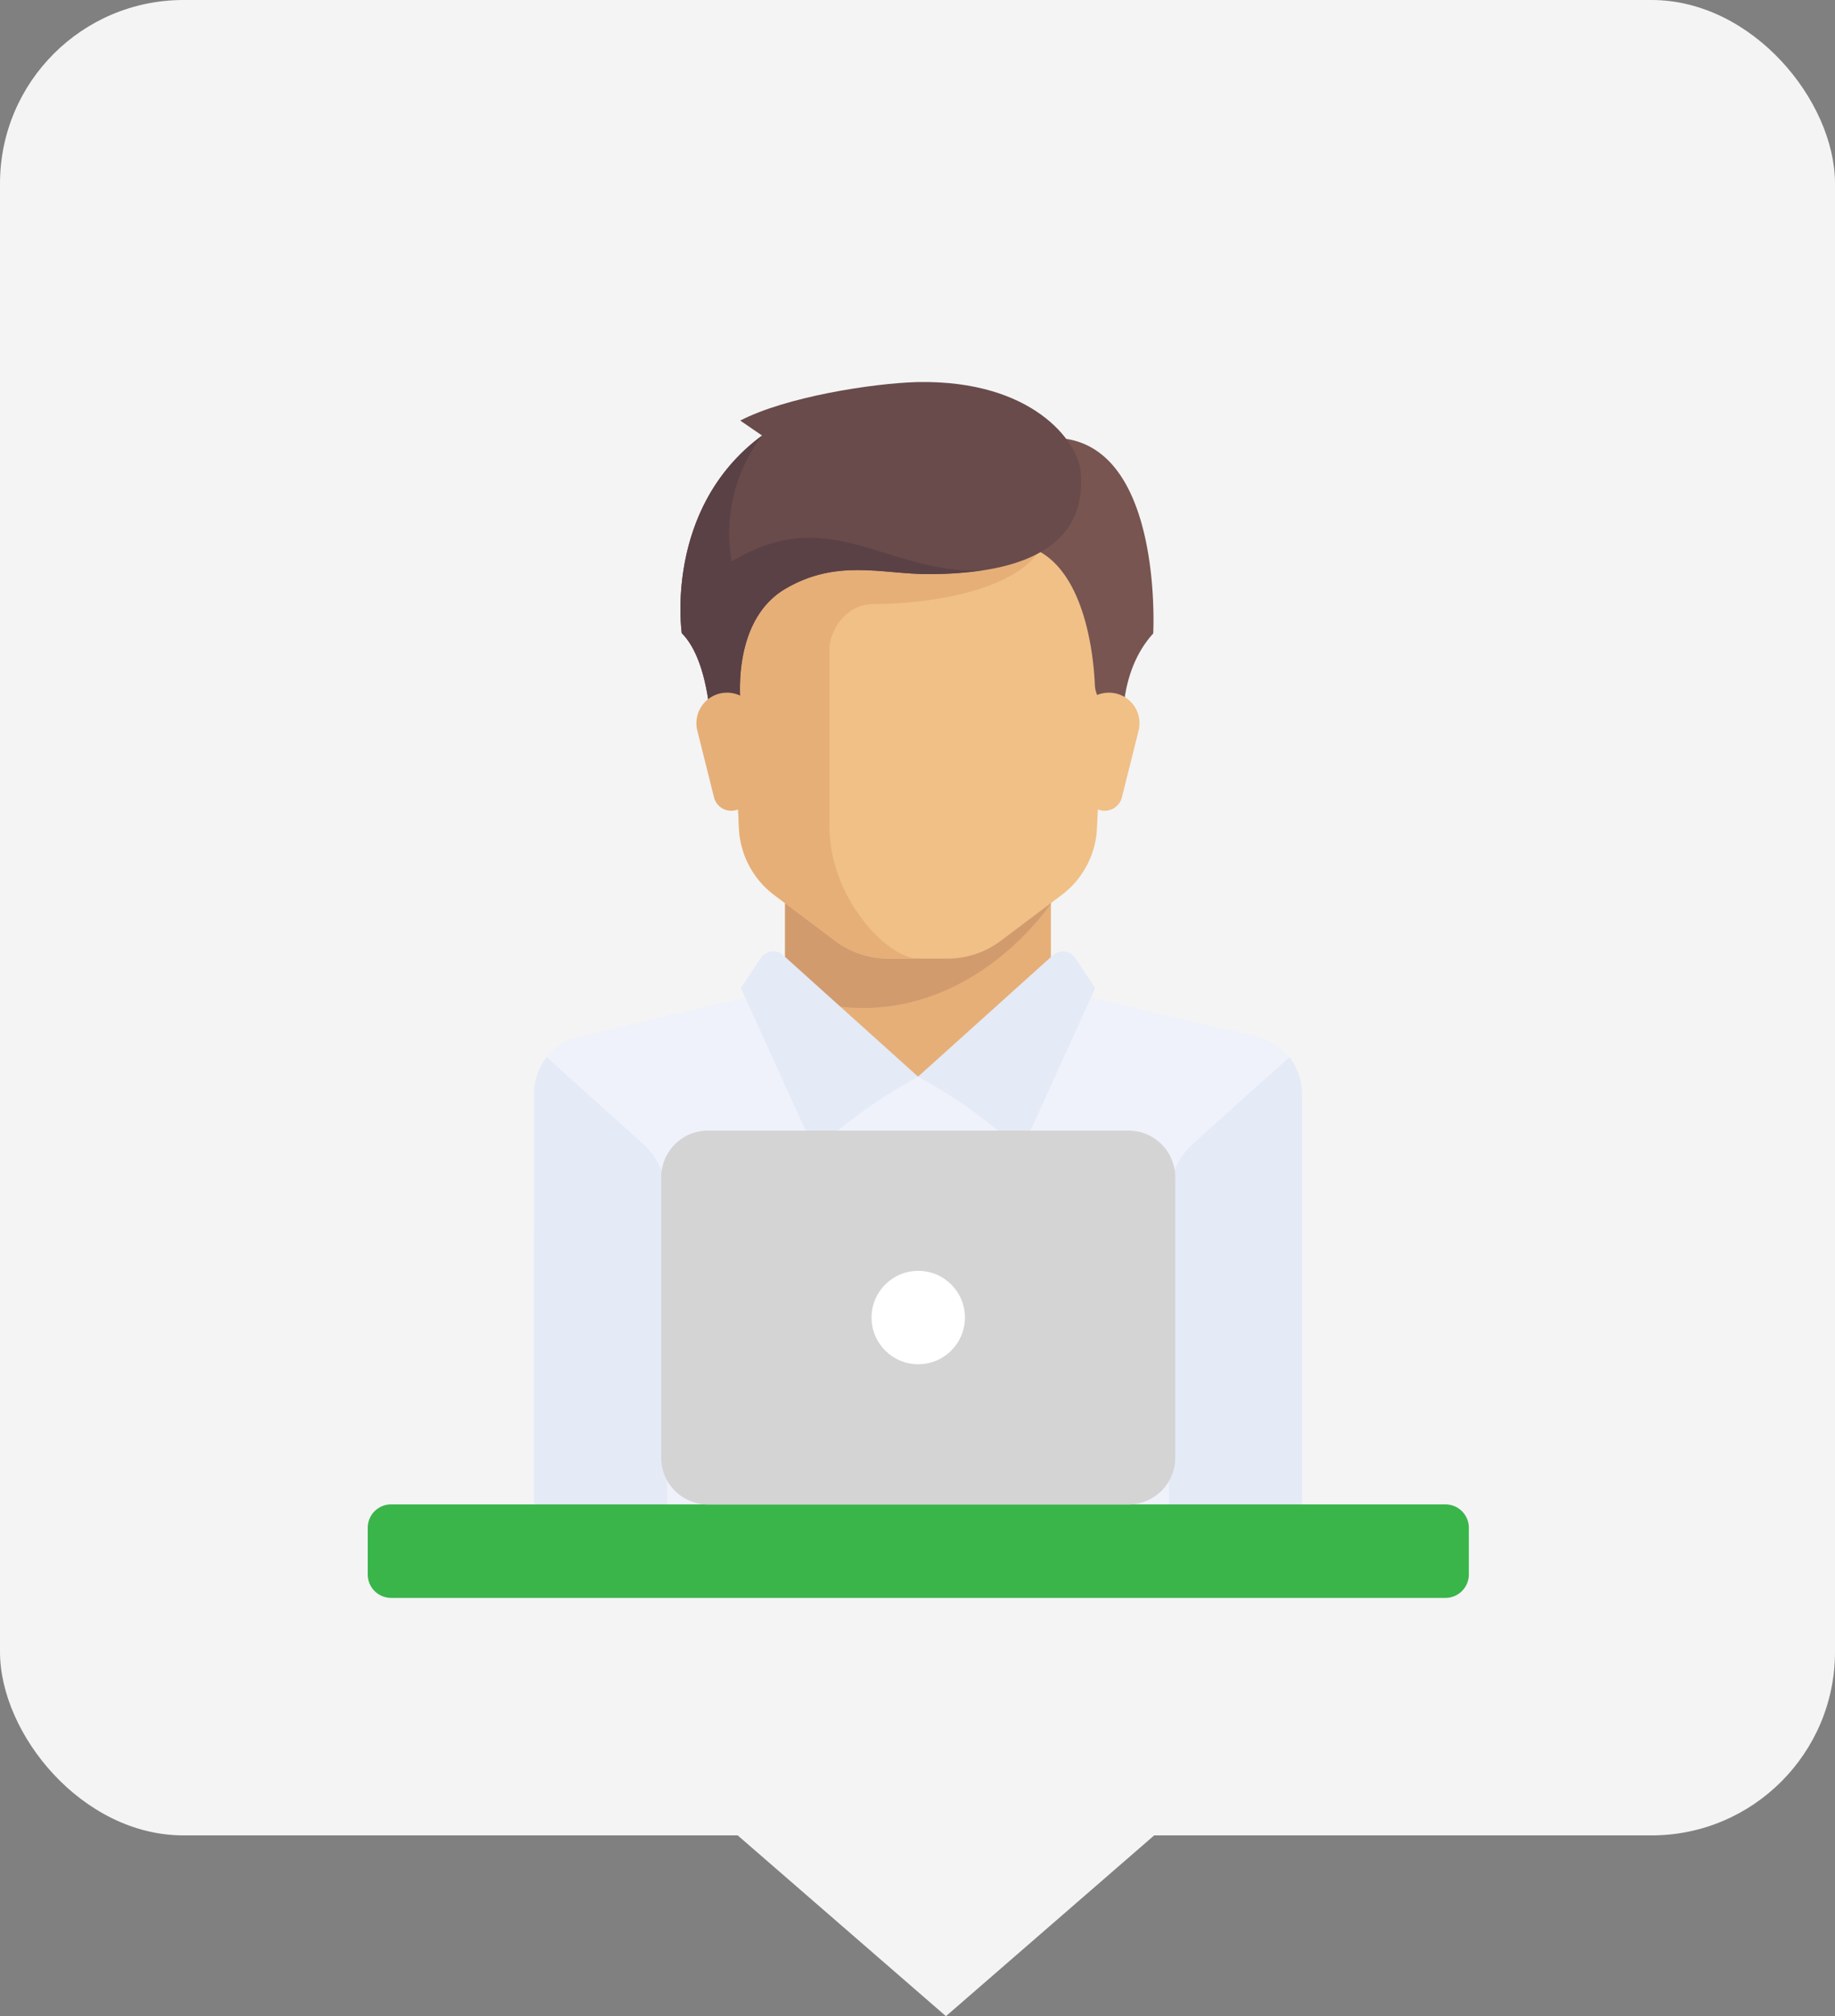
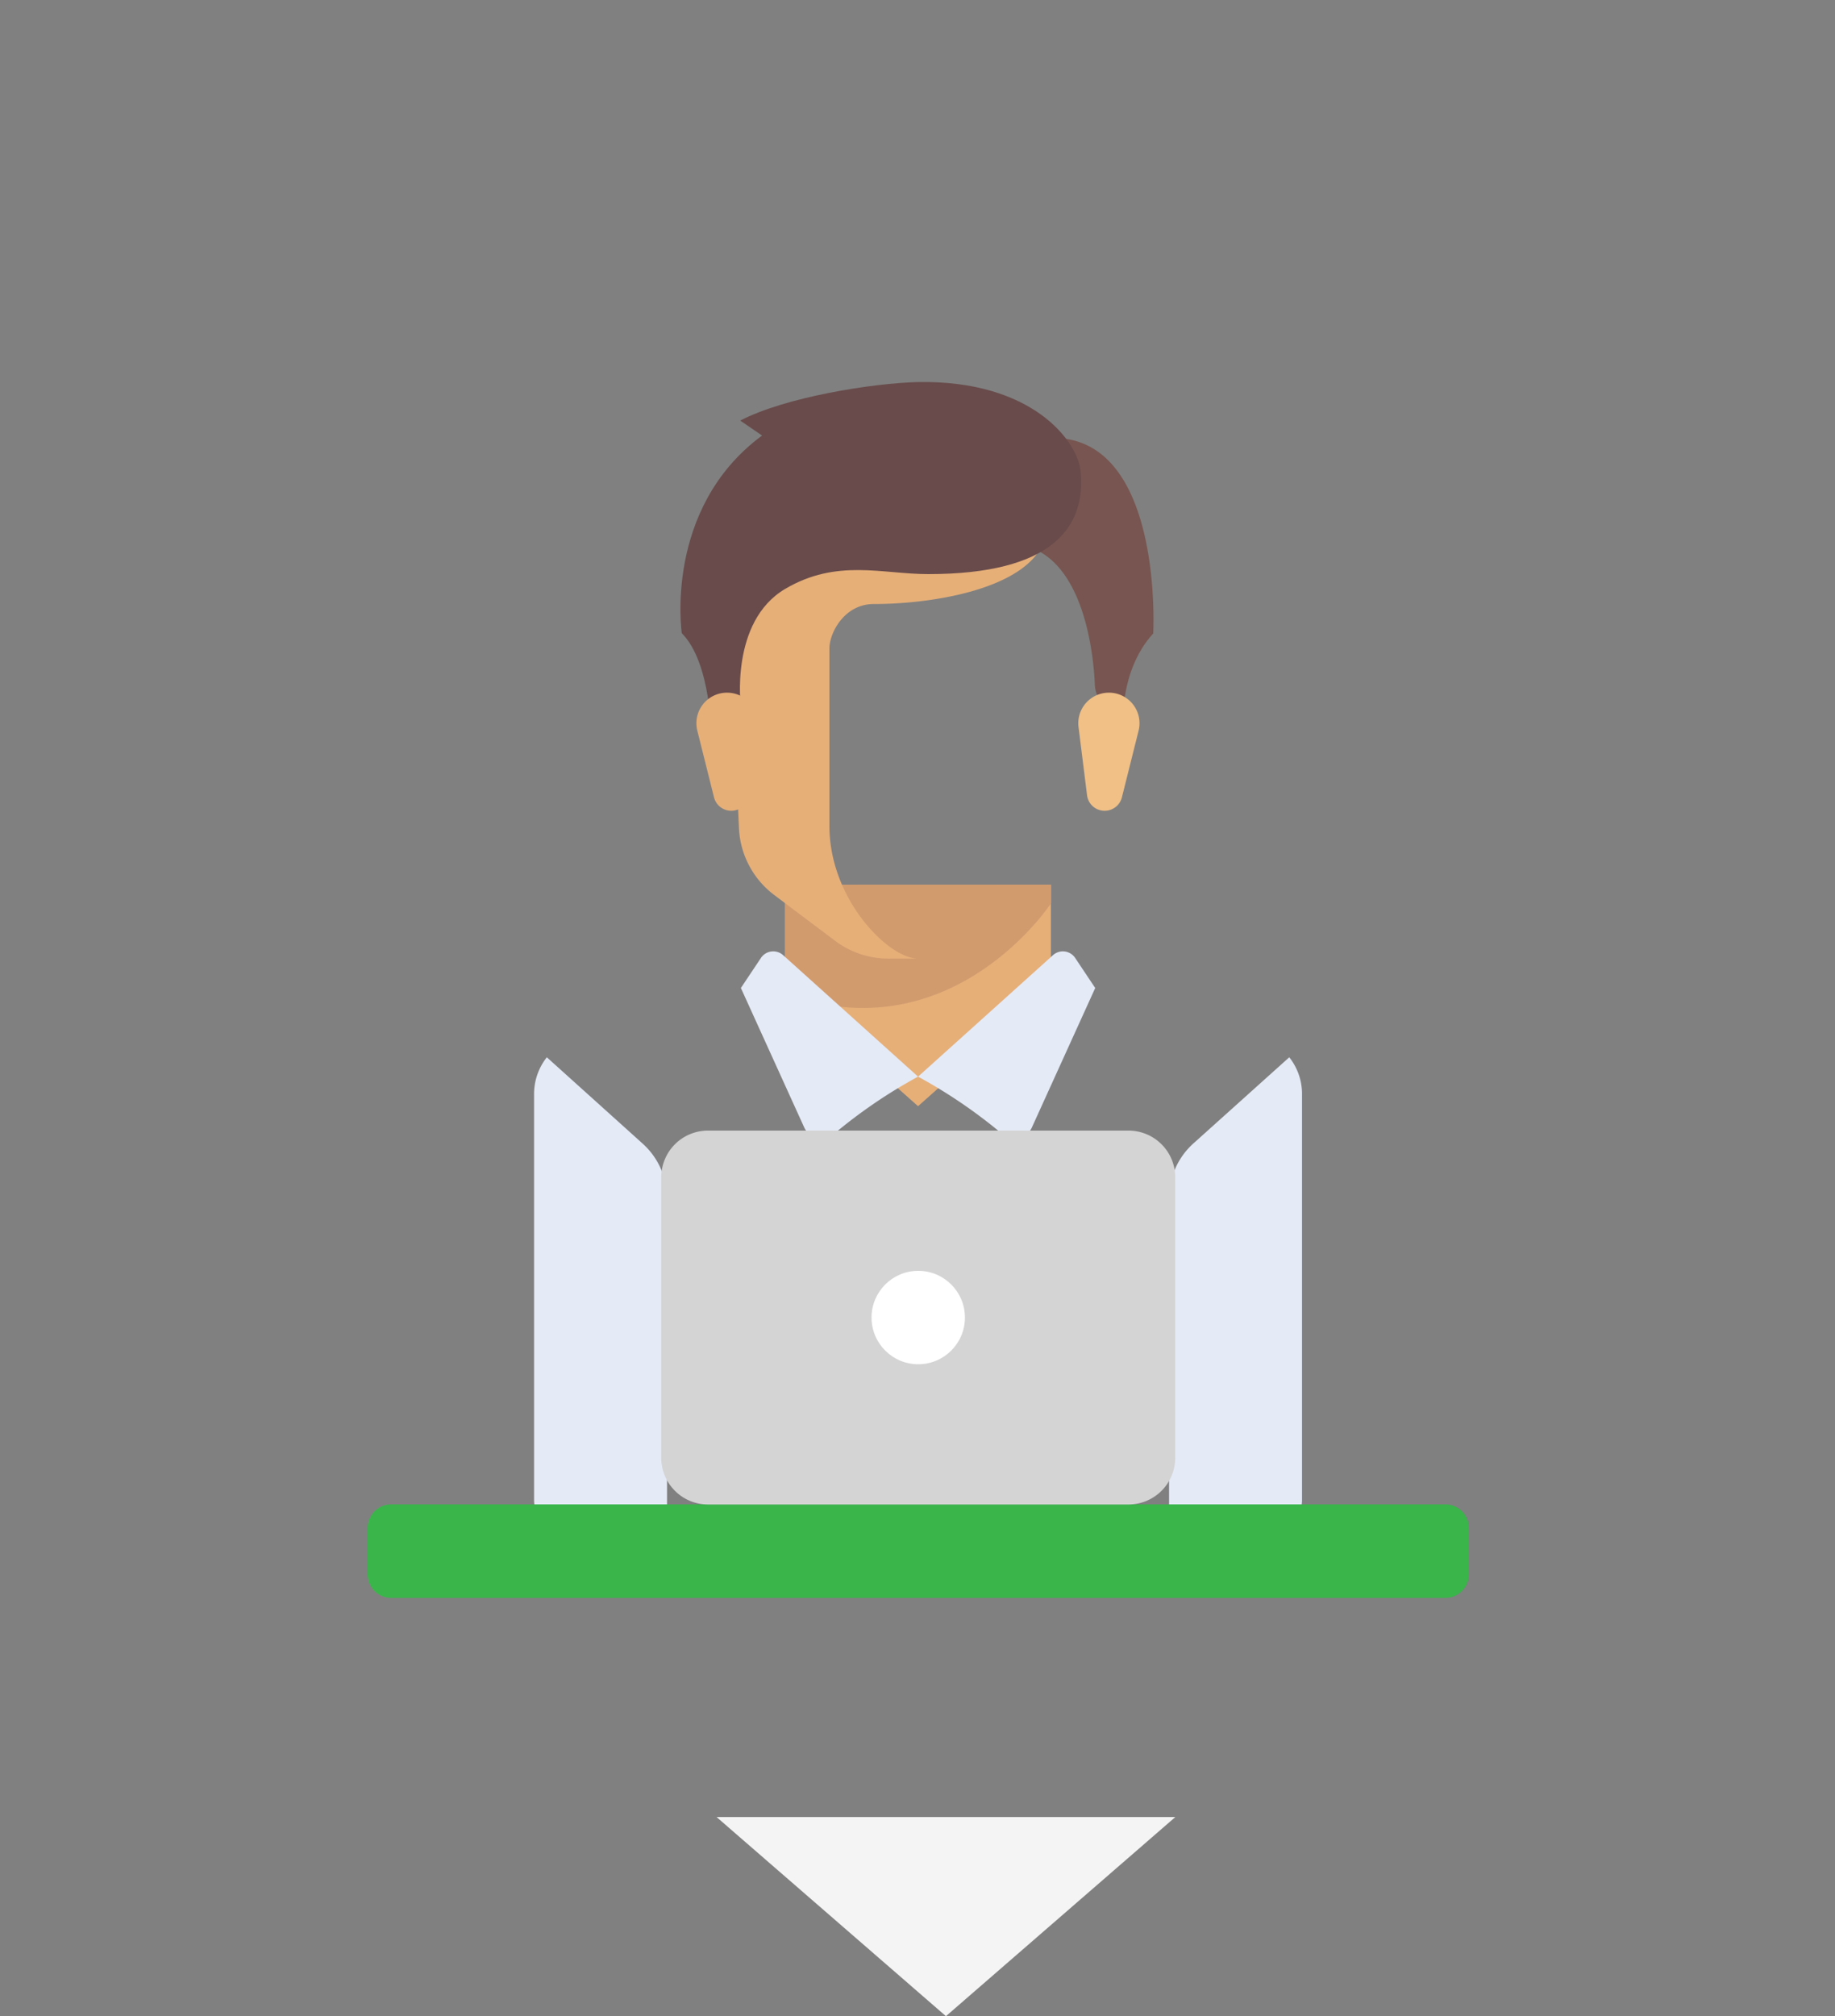
<svg xmlns="http://www.w3.org/2000/svg" viewBox="0 0 200 219.7">
  <rect x="0" y="0" width="200" height="219.7" fill="#808080" stroke="none" />
  <defs>
    <style>.cls-1{fill:#f4f4f4;}.cls-2{fill:#e6af78;}.cls-3{fill:#eff2fa;}.cls-4{fill:#d29b6e;}.cls-5{fill:#f0c087;}.cls-6{fill:#e4eaf6;}.cls-7{fill:#785550;}.cls-8{fill:#694b4b;}.cls-9{fill:#5a4146;}.cls-10{fill:#39b54a;}.cls-11{fill:#d4d4d4;}.cls-12{fill:#fff;}</style>
  </defs>
  <title>buy-icon-1</title>
  <g id="Layer_2" data-name="Layer 2">
    <g id="content">
-       <rect class="cls-1" width="200" height="200" rx="20" ry="20" />
      <polygon class="cls-1" points="128.1 198 103.1 219.7 78.1 198 128.1 198" />
      <polygon class="cls-2" points="114.54 107.66 114.54 96.4 85.57 96.4 85.57 107.66 100.06 120.54 114.54 107.66" />
-       <path class="cls-3" d="M136.94,112.93,117,108.25a3.18,3.18,0,0,1-.84-.34l-16.13,9.41-15.5-9.86a3.2,3.2,0,0,1-1.47.79l-19.92,4.69a6.44,6.44,0,0,0-5,6.27v12.61c0,1.78,1.44,34.86,3.22,34.86h77.25c1.78,0,3.22-33.09,3.22-34.86V119.2A6.44,6.44,0,0,0,136.94,112.93Z" />
      <path class="cls-4" d="M85.57,96.4v11.89c18.25,6.57,29-9.88,29-9.88v-2Z" />
-       <path class="cls-5" d="M79.14,59.38l1.4,30.86a9.66,9.66,0,0,0,3.85,7.29l6.65,5a9.66,9.66,0,0,0,5.79,1.93h6.44a9.66,9.66,0,0,0,5.79-1.93l6.65-5a9.66,9.66,0,0,0,3.85-7.29L121,59.38H79.14Z" />
      <path class="cls-2" d="M95.23,65.82c6.44,0,16.09-1.61,18.39-6.44H79.14l1.4,30.86a9.66,9.66,0,0,0,3.85,7.29l6.65,5a9.66,9.66,0,0,0,5.79,1.93h3.22C96.84,104.45,90.4,98,90.4,90V70.65C90.4,69,92,65.82,95.23,65.82Z" />
      <path class="cls-6" d="M130.09,124.58l10.43-9.37a6.43,6.43,0,0,1,1.39,4v44.25a3.22,3.22,0,0,1-3.22,3.22H127.42v-36.1A8,8,0,0,1,130.09,124.58Z" />
      <path class="cls-6" d="M70,124.58,59.6,115.21a6.43,6.43,0,0,0-1.39,4v44.25a3.22,3.22,0,0,0,3.22,3.22H72.7v-36.1A8,8,0,0,0,70,124.58Z" />
      <path class="cls-6" d="M85.35,104.08l14.71,13.24a55.52,55.52,0,0,0-9.2,6.27,2.07,2.07,0,0,1-3.2-.72l-6.91-15.21,2.19-3.28A1.61,1.61,0,0,1,85.35,104.08Z" />
      <path class="cls-6" d="M114.77,104.08l-14.71,13.24a55.51,55.51,0,0,1,9.2,6.27,2.07,2.07,0,0,0,3.2-.72l6.91-15.21-2.19-3.28A1.61,1.61,0,0,0,114.77,104.08Z" />
      <path class="cls-7" d="M109.82,48.72l1.51,10.66c6.89,1.38,7.88,12.19,8,15.27a3.18,3.18,0,0,0,.51,1.57l2.63,4.08s-.9-6.74,3.22-11.27C125.7,69,127.12,42.28,109.82,48.72Z" />
      <path class="cls-5" d="M124.1,79.61l-1.82,7.27a1.94,1.94,0,0,1-1.88,1.47h0a1.93,1.93,0,0,1-1.92-1.69l-.93-7.44a3.33,3.33,0,0,1,3.31-3.74h0A3.33,3.33,0,0,1,124.1,79.61Z" />
      <path class="cls-8" d="M80.68,45.83l2.38,1.63C72.3,55.41,74.31,69,74.31,69c3.22,3.22,3.22,11.27,3.22,11.27l3.22-3.22s-1.24-9.3,4.83-12.88c5.63-3.32,10.56-1.61,15.59-1.61,13.48,0,17.25-5.08,16.6-11.27-.34-3.2-5.23-9.87-17.7-9.66C95,41.76,85.57,43.28,80.68,45.83Z" />
-       <path class="cls-9" d="M79.74,61.19a17.68,17.68,0,0,1,3.32-13.73C72.3,55.41,74.31,69,74.31,69c3.22,3.22,3.22,11.27,3.22,11.27l3.22-3.22s-1.24-9.3,4.83-12.88c5.63-3.32,10.56-1.61,15.59-1.61a39.53,39.53,0,0,0,5.8-.4C96.59,62.55,90.47,54.69,79.74,61.19Z" />
      <path class="cls-2" d="M76,79.61l1.82,7.27a1.94,1.94,0,0,0,1.88,1.47h0a1.93,1.93,0,0,0,1.92-1.69l.93-7.44a3.33,3.33,0,0,0-3.31-3.74h0A3.33,3.33,0,0,0,76,79.61Z" />
      <path class="cls-10" d="M157.54,174.12H42.63a2.55,2.55,0,0,1-2.55-2.55v-5.09a2.55,2.55,0,0,1,2.55-2.55H157.54a2.55,2.55,0,0,1,2.55,2.55v5.09A2.55,2.55,0,0,1,157.54,174.12Z" />
      <path class="cls-11" d="M123,163.94H77.16a5.09,5.09,0,0,1-5.09-5.09V128.29a5.09,5.09,0,0,1,5.09-5.09H123a5.09,5.09,0,0,1,5.09,5.09v30.56A5.09,5.09,0,0,1,123,163.94Z" />
      <circle class="cls-12" cx="100.08" cy="143.57" r="5.09" />
    </g>
  </g>
</svg>